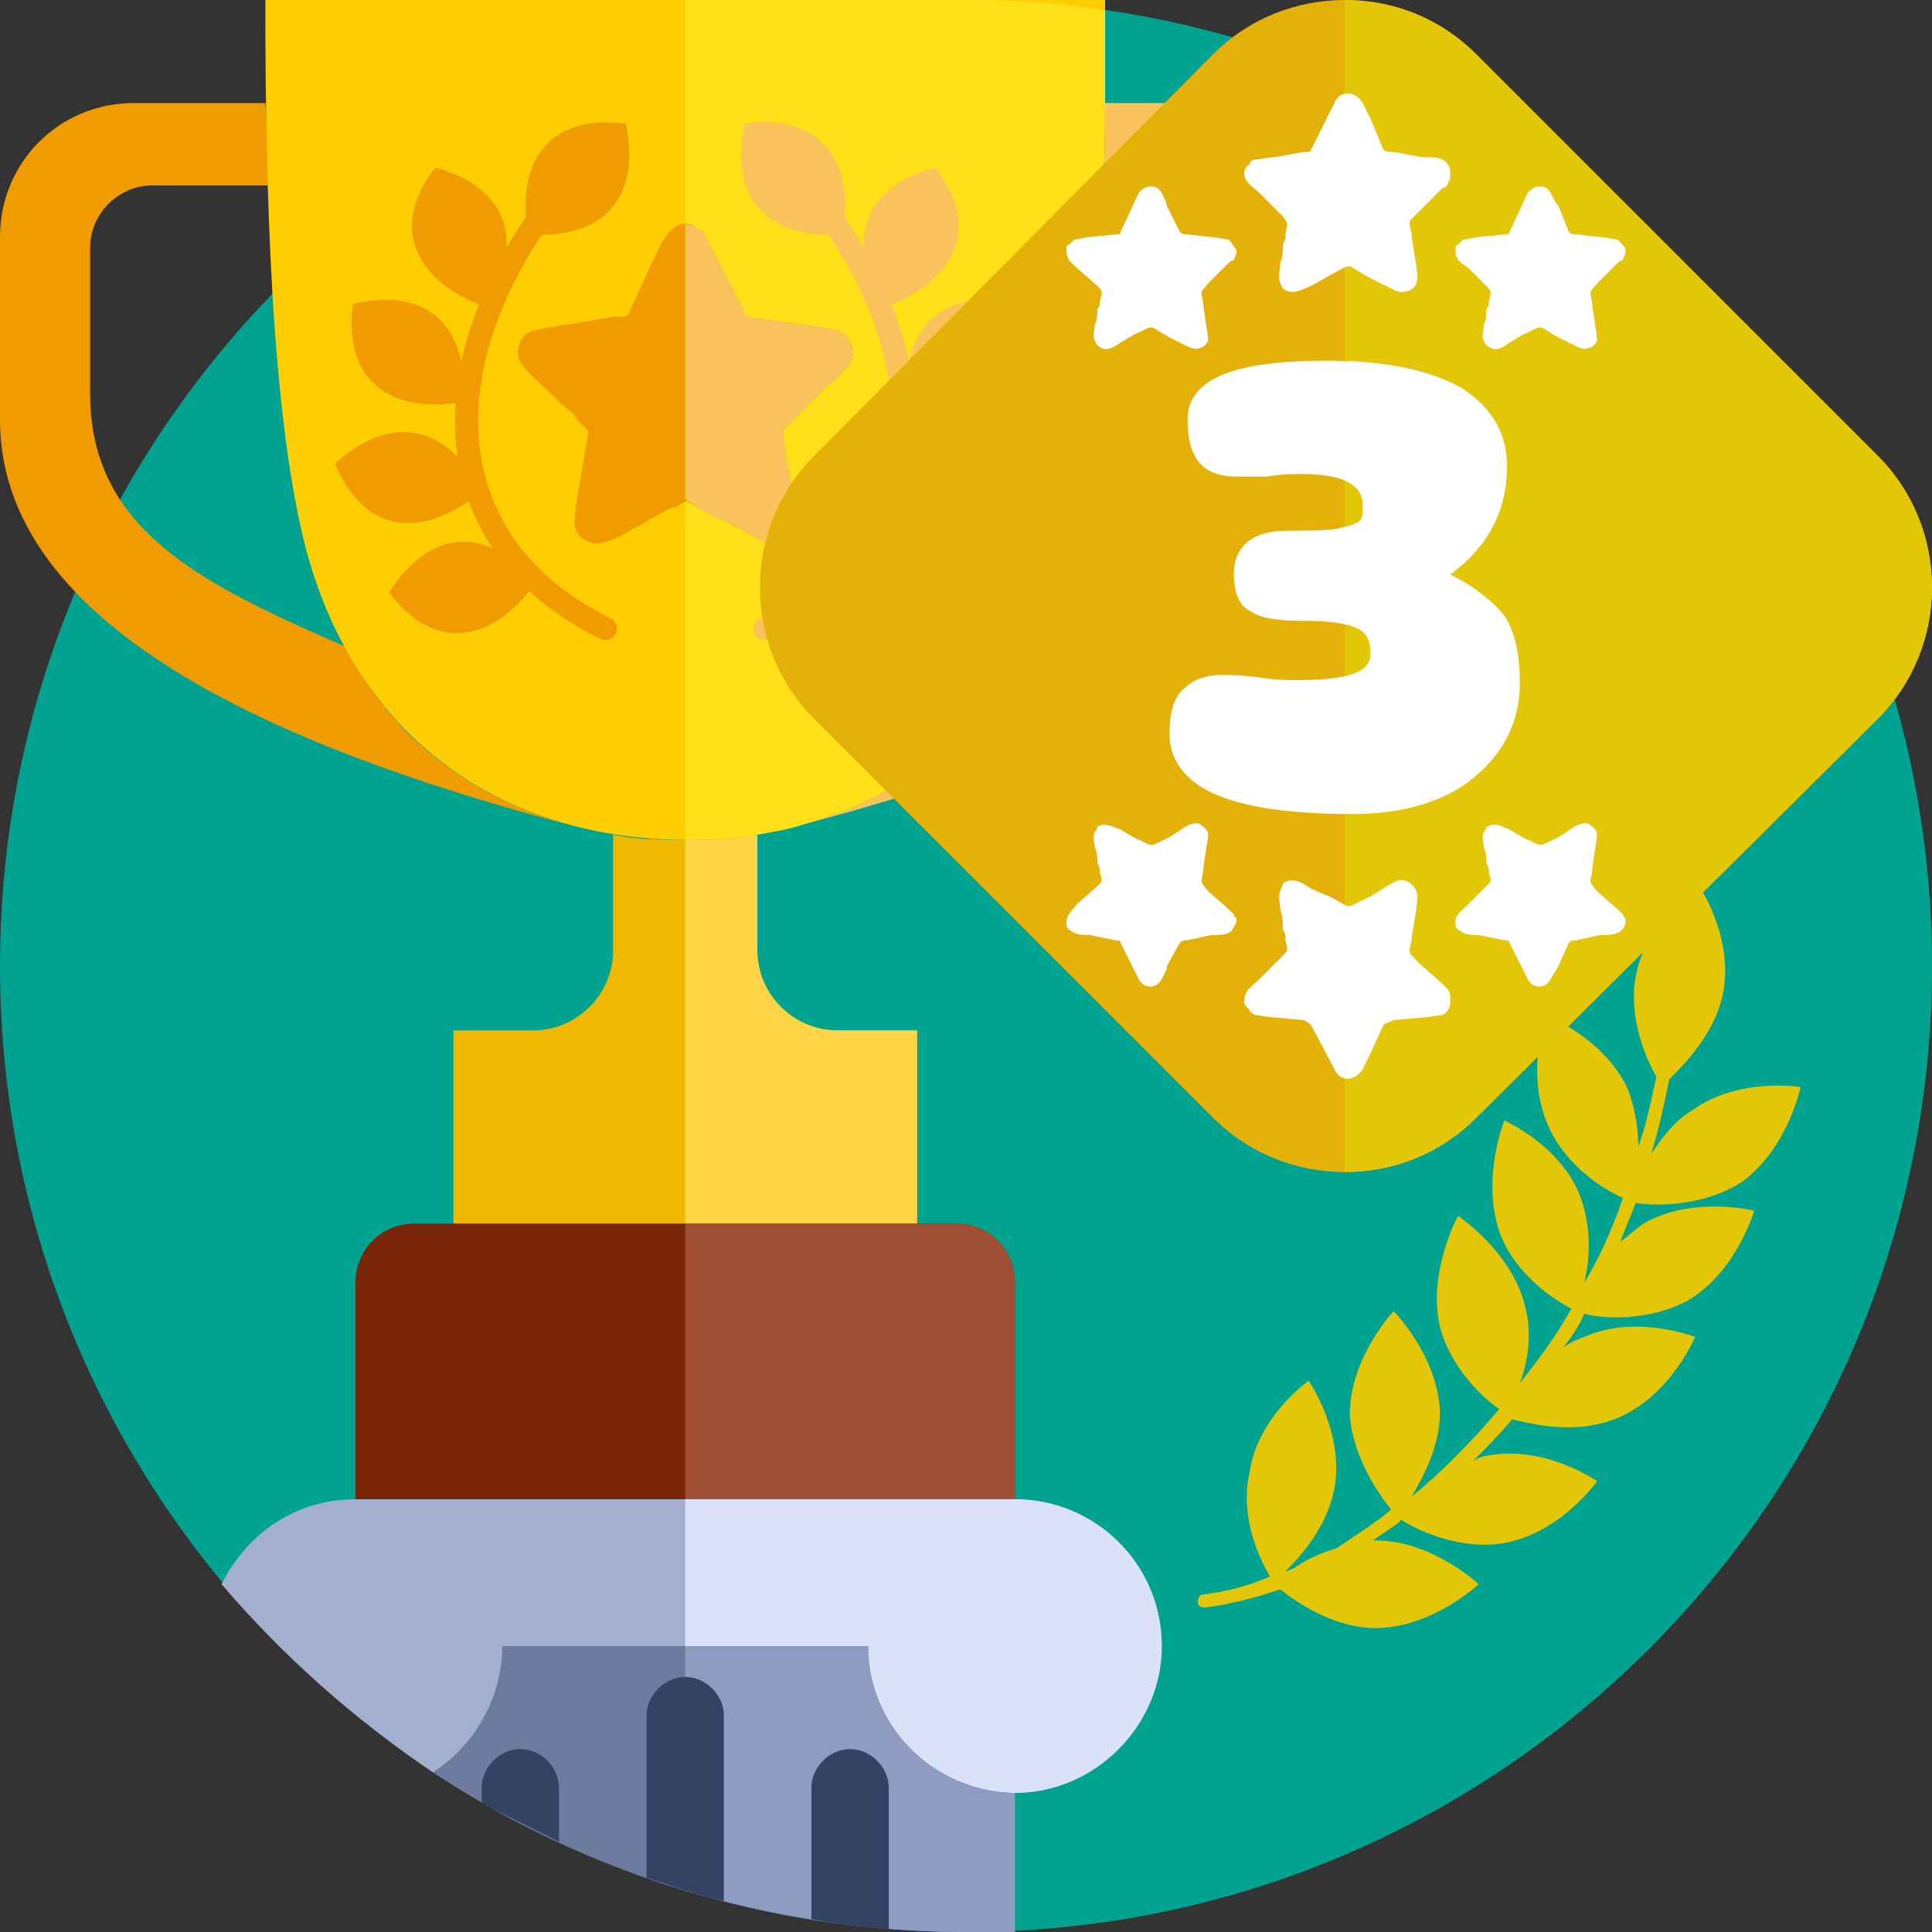
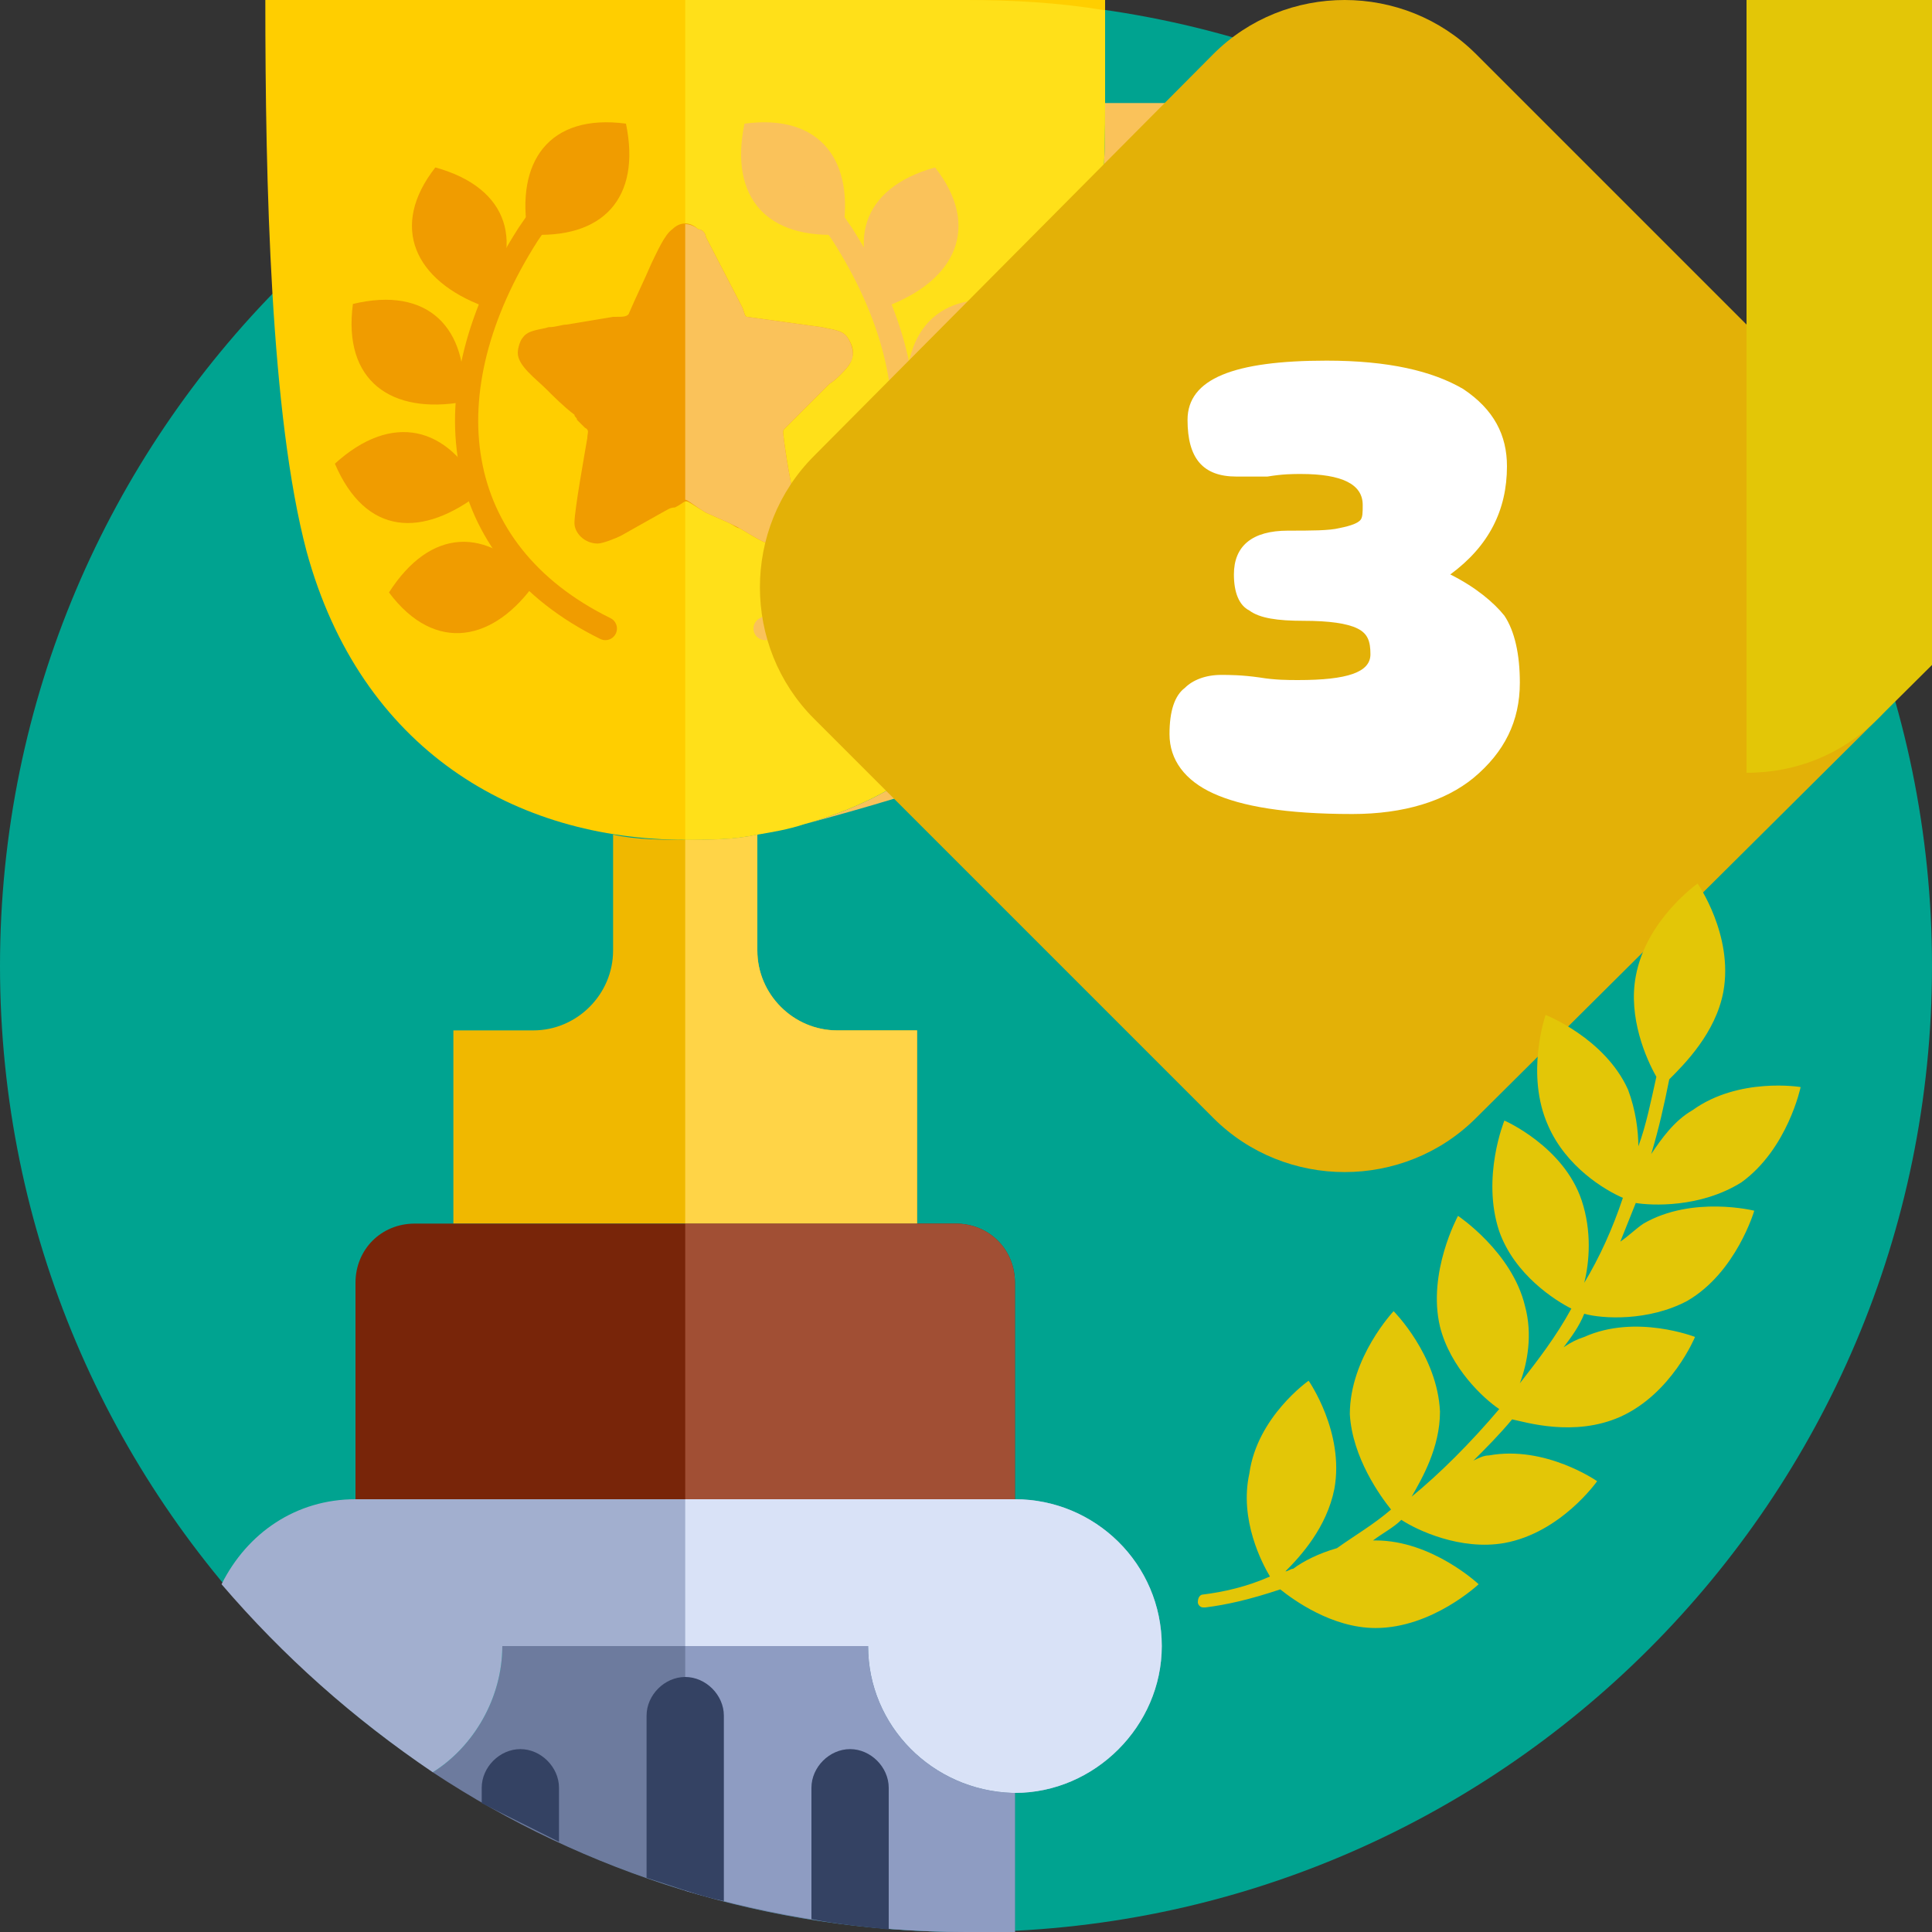
<svg xmlns="http://www.w3.org/2000/svg" xml:space="preserve" width="75px" height="75px" version="1.1" style="shape-rendering:geometricPrecision; text-rendering:geometricPrecision; image-rendering:optimizeQuality; fill-rule:evenodd; clip-rule:evenodd" viewBox="0 0 750 750">
  <rect x="0" y="0" width="750" height="750" fill="#333333" stroke="none" />
  <defs>
    <style type="text/css">
   
    .str0 {stroke:#F09C00;stroke-width:9;stroke-linecap:round}
    .str1 {stroke:#FAC25A;stroke-width:9;stroke-linecap:round}
    .fil13 {fill:none}
    .fil0 {fill:#00A390}
    .fil6 {fill:#6D7B9E}
    .fil2 {fill:#782509}
    .fil12 {fill:#8E9CC2}
    .fil10 {fill:#A14F34}
    .fil7 {fill:#A2AFCF}
    .fil11 {fill:#D9E2F7}
    .fil15 {fill:#E3B107}
    .fil16 {fill:#E3C607}
    .fil4 {fill:#F09C00}
    .fil1 {fill:#F0B800}
    .fil3 {fill:#FAC25A}
    .fil5 {fill:#FFCE00}
    .fil9 {fill:#FFD447}
    .fil8 {fill:#FFE019}
    .fil17 {fill:white}
    .fil14 {fill:#344263;fill-rule:nonzero}
    .fil18 {fill:white;fill-rule:nonzero}
   
  </style>
  </defs>
  <g id="Слой_x0020_1">
    <g id="_3084391384512">
      <path class="fil0" d="M375 750c207,0 375,-168 375,-375 0,-207 -168,-375 -375,-375 -207,0 -375,168 -375,375 0,207 168,375 375,375z" />
      <g>
        <path class="fil1" d="M238 369c0,17 -14,31 -31,31l-31 0 0 75 90 0 90 0 0 -75 -31 0c-17,0 -31,-14 -31,-31l0 -45c-9,2 -18,2 -28,2 -9,0 -19,0 -28,-2l0 45z" />
        <path class="fil2" d="M266 475l-105 0c-13,0 -23,10 -23,23l0 84 128 0 128 0 0 -84c0,-13 -10,-23 -23,-23l-105 0z" />
        <path class="fil3" d="M497 153c0,53 -44,74 -98,98 -20,37 -51,59 -87,69 94,-25 220,-70 220,-157l0 -71c0,-29 -23,-52 -51,-52l-52 0c0,11 0,21 -1,32l46 0c12,0 23,11 23,24l0 57z" />
-         <path class="fil4" d="M35 153c0,53 44,74 99,98 19,37 51,59 86,69 -93,-25 -220,-70 -220,-157l0 -71c0,-29 23,-52 52,-52l51 0c1,11 1,21 1,32l-45 0c-13,0 -24,11 -24,24l0 57z" />
        <path class="fil5" d="M429 0l-163 0 -163 0c0,71 2,161 16,214 21,77 81,112 147,112 66,0 127,-35 147,-112 14,-53 16,-143 16,-214z" />
        <path class="fil6" d="M394 750l0 -54 -1 0c-31,-1 -56,-26 -56,-57l-71 0 -71 0c0,20 -11,39 -27,49 59,39 130,62 207,62 6,0 13,0 19,0z" />
        <path class="fil7" d="M168 688c16,-10 27,-29 27,-49l71 0 71 0c0,31 25,56 56,57l1 0c31,0 57,-26 57,-57 0,-32 -26,-57 -57,-57l-128 0 -128 0c-23,0 -42,13 -52,33 24,28 51,52 82,73z" />
        <path class="fil8" d="M266 16l0 310c10,0 19,0 28,-2 6,-1 12,-2 18,-4 36,-10 67,-32 86,-69 7,-11 12,-23 15,-37 10,-36 14,-89 15,-142 1,-11 1,-21 1,-32 0,-12 0,-24 0,-36 -18,-3 -36,-4 -54,-4l-109 0 0 16z" />
        <path class="fil9" d="M266 326l0 149 90 0 0 -75 -31 0c-17,0 -31,-14 -31,-31l0 -45c-9,2 -18,2 -28,2z" />
        <path class="fil10" d="M266 475l0 107 128 0 0 -84c0,-13 -10,-23 -23,-23l-15 0 -90 0z" />
        <path class="fil11" d="M337 639c0,31 25,56 56,57l1 0c31,0 57,-26 57,-57 0,-32 -26,-57 -57,-57l-128 0 0 57 71 0z" />
        <path class="fil12" d="M266 639l0 95c35,10 71,16 109,16 6,0 13,0 19,0l0 -54 -1 0c-31,-1 -56,-26 -56,-57l-71 0z" />
        <g>
          <path class="fil4" d="M201 137c0,5 7,10 11,14 3,3 7,7 11,10 0,1 1,1 1,2 1,1 2,2 3,3 2,1 1,2 1,4 -1,6 -5,28 -5,33 0,4 4,8 9,8 2,0 7,-2 9,-3l16 -9c2,-1 3,-2 5,-2 6,-3 2,-4 12,2l9 4c2,1 3,2 4,2 7,4 12,8 17,6 3,-2 6,-5 6,-9 0,-2 -1,-3 -1,-5 -2,-9 -4,-20 -5,-29 0,-1 0,-1 1,-2l15 -15c1,-1 1,-1 2,-2 2,-1 7,-6 8,-8 2,-4 1,-7 -1,-10 -2,-3 -6,-3 -10,-4l-29 -4c-1,0 -1,-2 -2,-4l-14 -27c0,-1 -1,-3 -3,-3 -3,-3 -7,-3 -10,0 -3,2 -6,9 -8,13 -3,7 -6,13 -9,20 -1,1 -2,1 -6,1l-18 3c-2,0 -4,1 -7,1 -3,1 -8,1 -10,4 -1,1 -2,4 -2,6z" />
          <path class="fil3" d="M266 87l0 107c1,0 3,2 8,5l9 4 4 2c7,4 12,8 17,6 3,-2 6,-5 6,-9 0,-2 -1,-3 -1,-5 -2,-9 -4,-20 -5,-29 0,-1 0,-1 1,-2l15 -15 2 -2c2,-1 7,-6 8,-8 2,-3 1,-7 -1,-10 -2,-3 -6,-3 -10,-4l-29 -4c-1,0 -1,-2 -2,-4l-14 -27c0,-1 -1,-3 -3,-3 -1,-1 -3,-2 -5,-2z" />
        </g>
        <path class="fil4" d="M243 48c6,29 -9,45 -38,43 -5,-28 8,-47 38,-43z" />
        <path class="fil4" d="M169 65c29,8 35,30 19,54 -27,-10 -37,-31 -19,-54z" />
        <path class="fil4" d="M137 118c29,-7 45,9 43,38 -28,5 -47,-8 -43,-38z" />
        <path class="fil4" d="M130 180c22,-20 44,-15 57,11 -23,18 -45,17 -57,-11z" />
        <path class="fil4" d="M151 230c16,-25 38,-26 57,-4 -16,23 -39,28 -57,4z" />
        <path class="fil13 str0" d="M235 244c-61,-30 -69,-92 -30,-153l11 -16" />
        <path class="fil3" d="M289 48c-6,29 9,45 38,43 5,-28 -8,-47 -38,-43z" />
        <path class="fil3" d="M363 65c-29,8 -35,30 -19,54 27,-10 37,-31 19,-54z" />
        <path class="fil3" d="M396 118c-30,-7 -46,9 -44,38 29,5 47,-8 44,-38z" />
        <path class="fil3" d="M402 180c-22,-20 -44,-15 -57,11 23,18 45,17 57,-11z" />
        <path class="fil3" d="M381 230c-16,-25 -38,-26 -57,-4 17,23 39,28 57,4z" />
        <path class="fil13 str1" d="M297 244c61,-30 69,-92 30,-153l-11 -16" />
        <path class="fil14" d="M315 745l0 -51c0,-8 7,-15 15,-15 8,0 15,7 15,15l0 55c-10,-1 -20,-2 -30,-4zm-64 -16l0 -63c0,-8 7,-15 15,-15 8,0 15,7 15,15l0 72c-10,-2 -20,-6 -30,-9zm-64 -29l0 -6c0,-8 7,-15 15,-15 8,0 15,7 15,15l0 21c-10,-5 -20,-10 -30,-15z" />
      </g>
      <g>
        <path class="fil15" d="M316 279l155 155c28,28 74,28 102,0l156 -155c28,-28 28,-74 0,-102l-156 -156c-28,-28 -74,-28 -102,0l-155 156c-28,28 -28,74 0,102z" />
-         <path class="fil16" d="M729 279l-156 155c-14,14 -32,21 -51,21l0 -455c19,0 37,7 51,21l156 156c28,28 28,74 0,102z" />
-         <path class="fil17" d="M414 97c0,4 2,5 4,7l8 7c2,2 2,2 1,6 0,1 0,2 -1,3 0,2 0,4 -1,6 0,2 -1,5 0,6 0,1 1,2 1,2 3,3 6,1 9,-1l5 -3c9,-4 5,-4 14,1l6 3c2,1 4,2 6,1 1,0 3,-2 3,-3 0,-2 -2,-13 -2,-15 -1,-5 -1,-3 2,-7l8 -8c0,0 1,-1 2,-1 0,-1 1,-2 1,-3l0 -1c-1,-1 -2,-3 -3,-4 -1,0 -5,-1 -7,-1l-9 -1c-1,0 -2,0 -3,-1l-5 -10c0,-1 -1,-3 -2,-5 -2,-4 -7,-3 -9,0l-7 15c0,1 -1,1 -2,1l-10 1c-1,0 -5,1 -6,1 -1,1 -1,1 -2,2 -1,0 -1,1 -1,2zm0 261c0,-3 2,-4 4,-7l8 -7c2,-2 2,-2 1,-5 0,-2 0,-2 -1,-4 0,-2 0,-4 -1,-6 0,-2 -1,-4 0,-6 0,0 1,-1 1,-2 3,-2 6,0 9,1l5 3c9,4 5,4 14,0l6 -4c2,-1 4,-2 6,-1 1,1 3,2 3,4 0,2 -2,12 -2,15 -1,4 -1,3 2,7l8 7c0,0 1,1 2,2 0,1 1,1 1,2l0 1c-1,2 -2,4 -3,4 -1,1 -5,1 -7,1l-9 2c-1,0 -2,0 -3,1l-5 9c0,2 -1,3 -2,5 -2,4 -7,4 -9,0l-7 -14c0,-1 -1,-1 -2,-1l-10 -2c-1,0 -5,0 -6,-1 -1,0 -1,-1 -2,-1 -1,-1 -1,-2 -1,-3zm69 31c0,-5 3,-6 6,-9l9 -9c2,-2 2,-2 1,-6 0,-2 0,-3 -1,-4 0,-3 0,-5 -1,-8 0,-2 -1,-5 0,-7 0,-1 1,-2 1,-3 4,-3 8,0 11,2l7 3c10,5 5,5 16,0l8 -5c2,-1 4,-2 6,-1 2,1 4,3 4,5 1,2 -2,15 -2,18 -1,5 -2,4 3,9l9 8c1,1 2,2 2,2 1,1 1,3 1,4l0 1c0,2 -1,4 -3,5 -1,0 -6,1 -8,1l-11 1c-2,1 -3,1 -4,2l-5 11c-1,2 -2,4 -3,6 -3,5 -9,5 -11,0l-9 -17c-1,-1 -1,-1 -3,-2l-11 -1c-2,0 -7,-1 -8,-1 -1,-1 -2,-1 -2,-2 -1,-1 -2,-2 -2,-3zm82 -31c0,-3 2,-4 5,-7l7 -7c2,-2 2,-2 1,-5 0,-2 0,-2 -1,-4 0,-2 0,-4 -1,-6 0,-2 -1,-4 0,-6 0,0 1,-1 1,-2 4,-2 6,0 9,1l5 3c9,4 5,4 14,0l6 -4c2,-1 4,-2 6,-1 1,1 3,2 3,4 0,2 -2,12 -2,15 -1,4 -1,3 2,7l8 7c0,0 1,1 2,2 0,1 1,1 1,2l0 1c0,2 -2,4 -3,4 -1,1 -5,1 -7,1l-9 2c-1,0 -2,0 -3,1l-4 9c-1,2 -2,3 -3,5 -2,4 -7,4 -9,0l-7 -14c0,-1 -1,-1 -2,-1l-10 -2c-1,0 -5,0 -6,-1 -1,0 -1,-1 -2,-1 -1,-1 -1,-2 -1,-3zm-82 -291c0,4 3,5 6,8l9 9c2,3 2,2 1,7 0,1 0,2 -1,4 0,2 0,5 -1,7 0,2 -1,6 0,8 0,0 1,2 1,2 4,3 8,0 11,-1l7 -4c10,-5 5,-5 16,1l8 4c2,1 4,2 6,1 2,0 4,-2 4,-4 1,-2 -2,-15 -2,-18 -1,-6 -2,-4 3,-9l9 -9c1,0 2,-1 2,-2 1,-1 1,-2 1,-3l0 -1c0,-2 -1,-4 -3,-5 -1,-1 -6,-1 -8,-1l-11 -2c-2,0 -3,0 -4,-1l-5 -12c-1,-2 -2,-4 -3,-6 -3,-5 -9,-5 -11,0l-9 18c0,1 -1,1 -3,1l-11 2c-2,0 -7,1 -8,1 -1,0 -2,1 -2,2 -1,0 -2,2 -2,3zm82 30c0,4 2,5 5,7l7 7c2,2 2,2 1,6 0,1 0,2 -1,3 0,2 0,4 -1,6 0,2 -1,5 0,6 0,1 1,2 1,2 4,3 6,1 9,-1l5 -3c9,-4 5,-4 14,1l6 3c2,1 4,2 6,1 1,0 3,-2 3,-3 0,-2 -2,-13 -2,-15 -1,-5 -1,-3 2,-7l8 -8c0,0 1,-1 2,-1 0,-1 1,-2 1,-3l0 -1c0,-1 -2,-3 -3,-4 -1,0 -5,-1 -7,-1l-9 -1c-1,0 -2,0 -3,-1l-4 -10c-1,-1 -2,-3 -3,-5 -2,-4 -7,-3 -9,0l-7 15c0,1 -1,1 -2,1l-10 1c-1,0 -5,1 -6,1 -1,1 -1,1 -2,2 -1,0 -1,1 -1,2z" />
+         <path class="fil16" d="M729 279c-14,14 -32,21 -51,21l0 -455c19,0 37,7 51,21l156 156c28,28 28,74 0,102z" />
        <path class="fil18" d="M529 196c0,-8 -8,-12 -24,-12 -3,0 -7,0 -13,1 -6,0 -10,0 -12,0 -13,0 -19,-7 -19,-22 0,-16 18,-23 54,-23 24,0 41,4 53,11 12,8 17,18 17,30 0,17 -7,31 -22,42 10,5 17,11 21,16 4,6 6,15 6,26 0,15 -6,27 -18,37 -11,9 -27,14 -47,14 -26,0 -43,-3 -54,-8 -11,-5 -17,-13 -17,-23 0,-9 2,-15 6,-18 3,-3 8,-5 14,-5 3,0 8,0 15,1 6,1 11,1 15,1 19,0 28,-3 28,-10 0,-5 -1,-8 -5,-10 -4,-2 -11,-3 -21,-3 -10,0 -17,-1 -21,-4 -4,-2 -6,-7 -6,-14 0,-11 7,-17 21,-17 9,0 16,0 20,-1 5,-1 7,-2 8,-3 1,-1 1,-3 1,-6z" />
      </g>
      <path class="fil16" d="M635 379c-3,16 4,32 8,39 -2,9 -4,19 -7,27 0,-6 -1,-14 -4,-22 -9,-20 -32,-29 -32,-29 0,0 -8,23 1,43 7,16 22,25 29,28 -4,12 -9,23 -15,33 2,-8 3,-20 -1,-32 -7,-21 -30,-31 -30,-31 0,0 -9,22 -2,43 6,17 22,27 28,30 -6,11 -13,20 -20,29 3,-8 5,-19 2,-30 -5,-21 -26,-35 -26,-35 0,0 -12,22 -7,43 4,16 17,28 23,32 -11,13 -23,25 -34,34 4,-7 11,-19 11,-33 -1,-22 -18,-39 -18,-39 0,0 -17,18 -17,40 1,17 12,32 16,37 -7,6 -14,10 -21,15 -7,2 -13,5 -17,8 -1,0 -2,1 -3,1 6,-6 16,-17 19,-32 4,-22 -10,-42 -10,-42 0,0 -20,14 -23,36 -4,18 5,35 8,40 -9,4 -18,6 -26,7 -1,0 -2,1 -2,3 0,1 1,2 2,2l1 0c8,-1 17,-3 29,-7 5,4 20,15 37,15 22,0 40,-17 40,-17 0,0 -18,-17 -40,-17 0,0 0,0 -1,0 4,-3 8,-5 11,-8 6,4 23,12 40,9 22,-4 36,-24 36,-24 0,0 -20,-14 -42,-10 -2,0 -4,1 -6,2 5,-5 10,-10 15,-16 5,1 24,7 42,-1 20,-9 29,-31 29,-31 0,0 -23,-9 -43,0 -3,1 -5,2 -8,4 3,-4 6,-8 8,-13 7,2 25,3 40,-5 19,-11 26,-35 26,-35 0,0 -24,-6 -43,5 -3,2 -6,5 -9,7 2,-5 4,-10 6,-15 6,1 25,2 41,-8 18,-13 23,-37 23,-37 0,0 -24,-4 -42,9 -7,4 -12,11 -16,17 3,-10 5,-19 7,-29 6,-6 18,-18 21,-34 4,-22 -10,-42 -10,-42 0,0 -20,14 -24,36z" />
    </g>
  </g>
</svg>